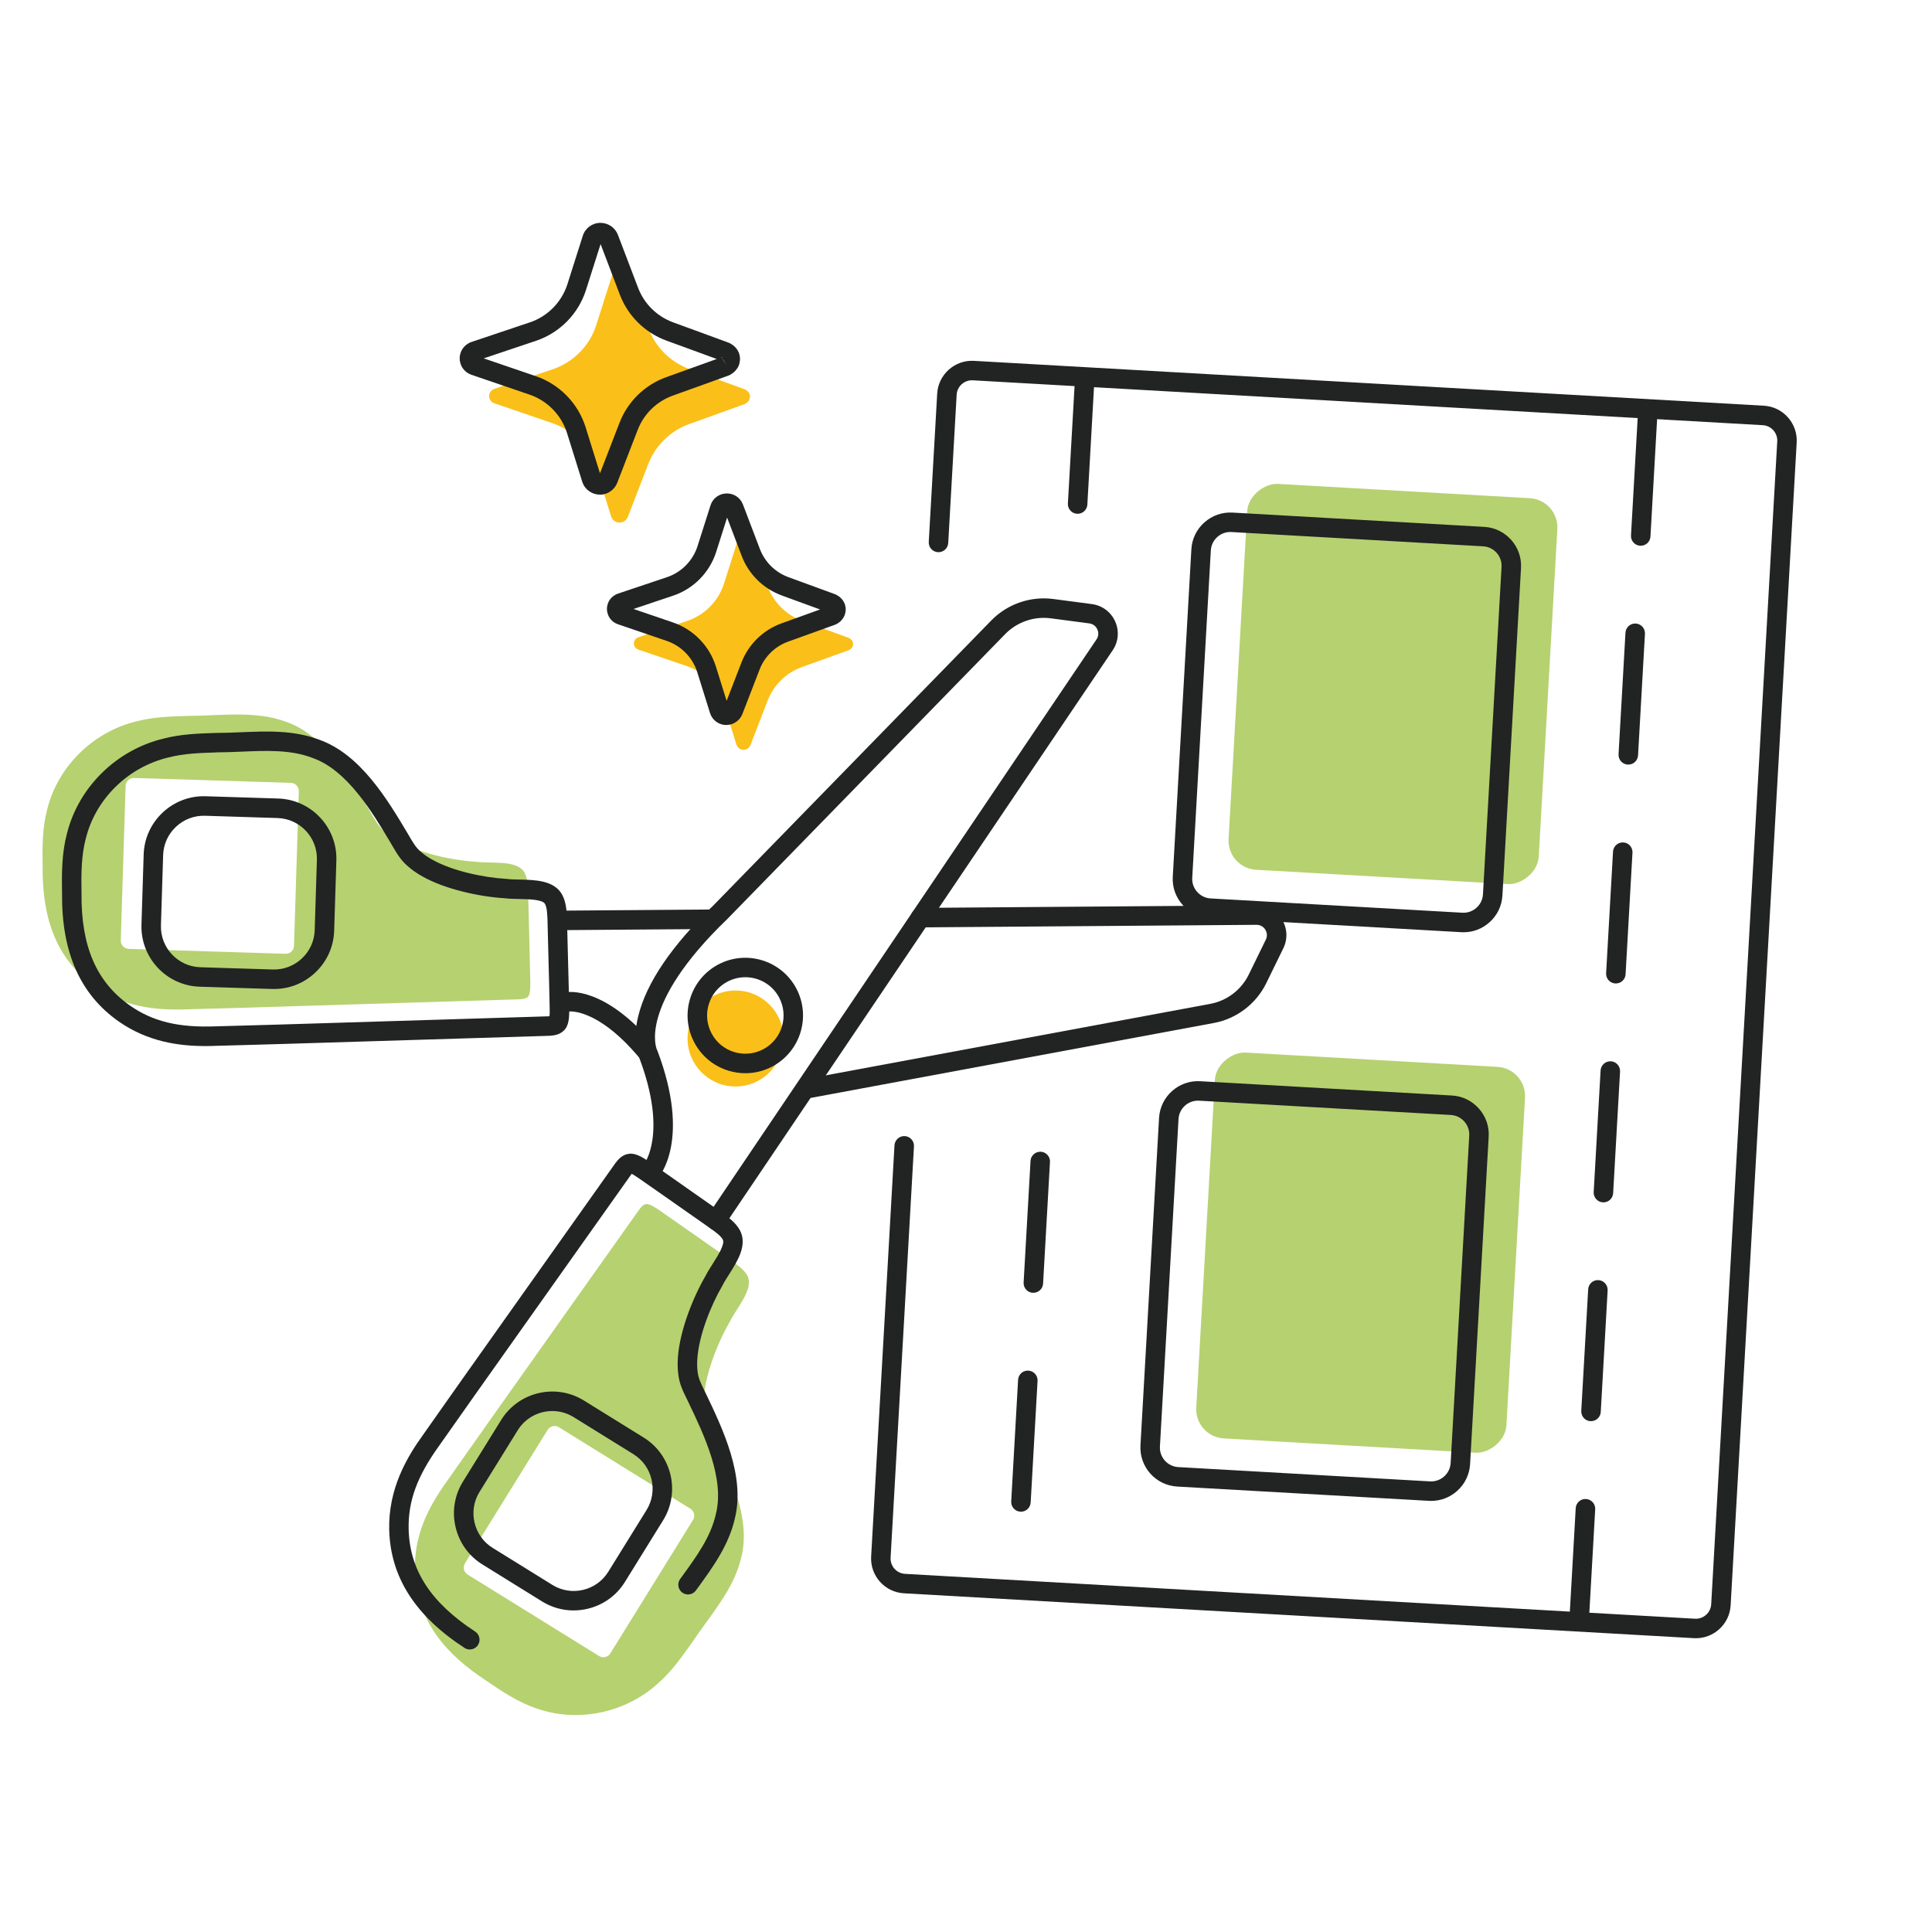
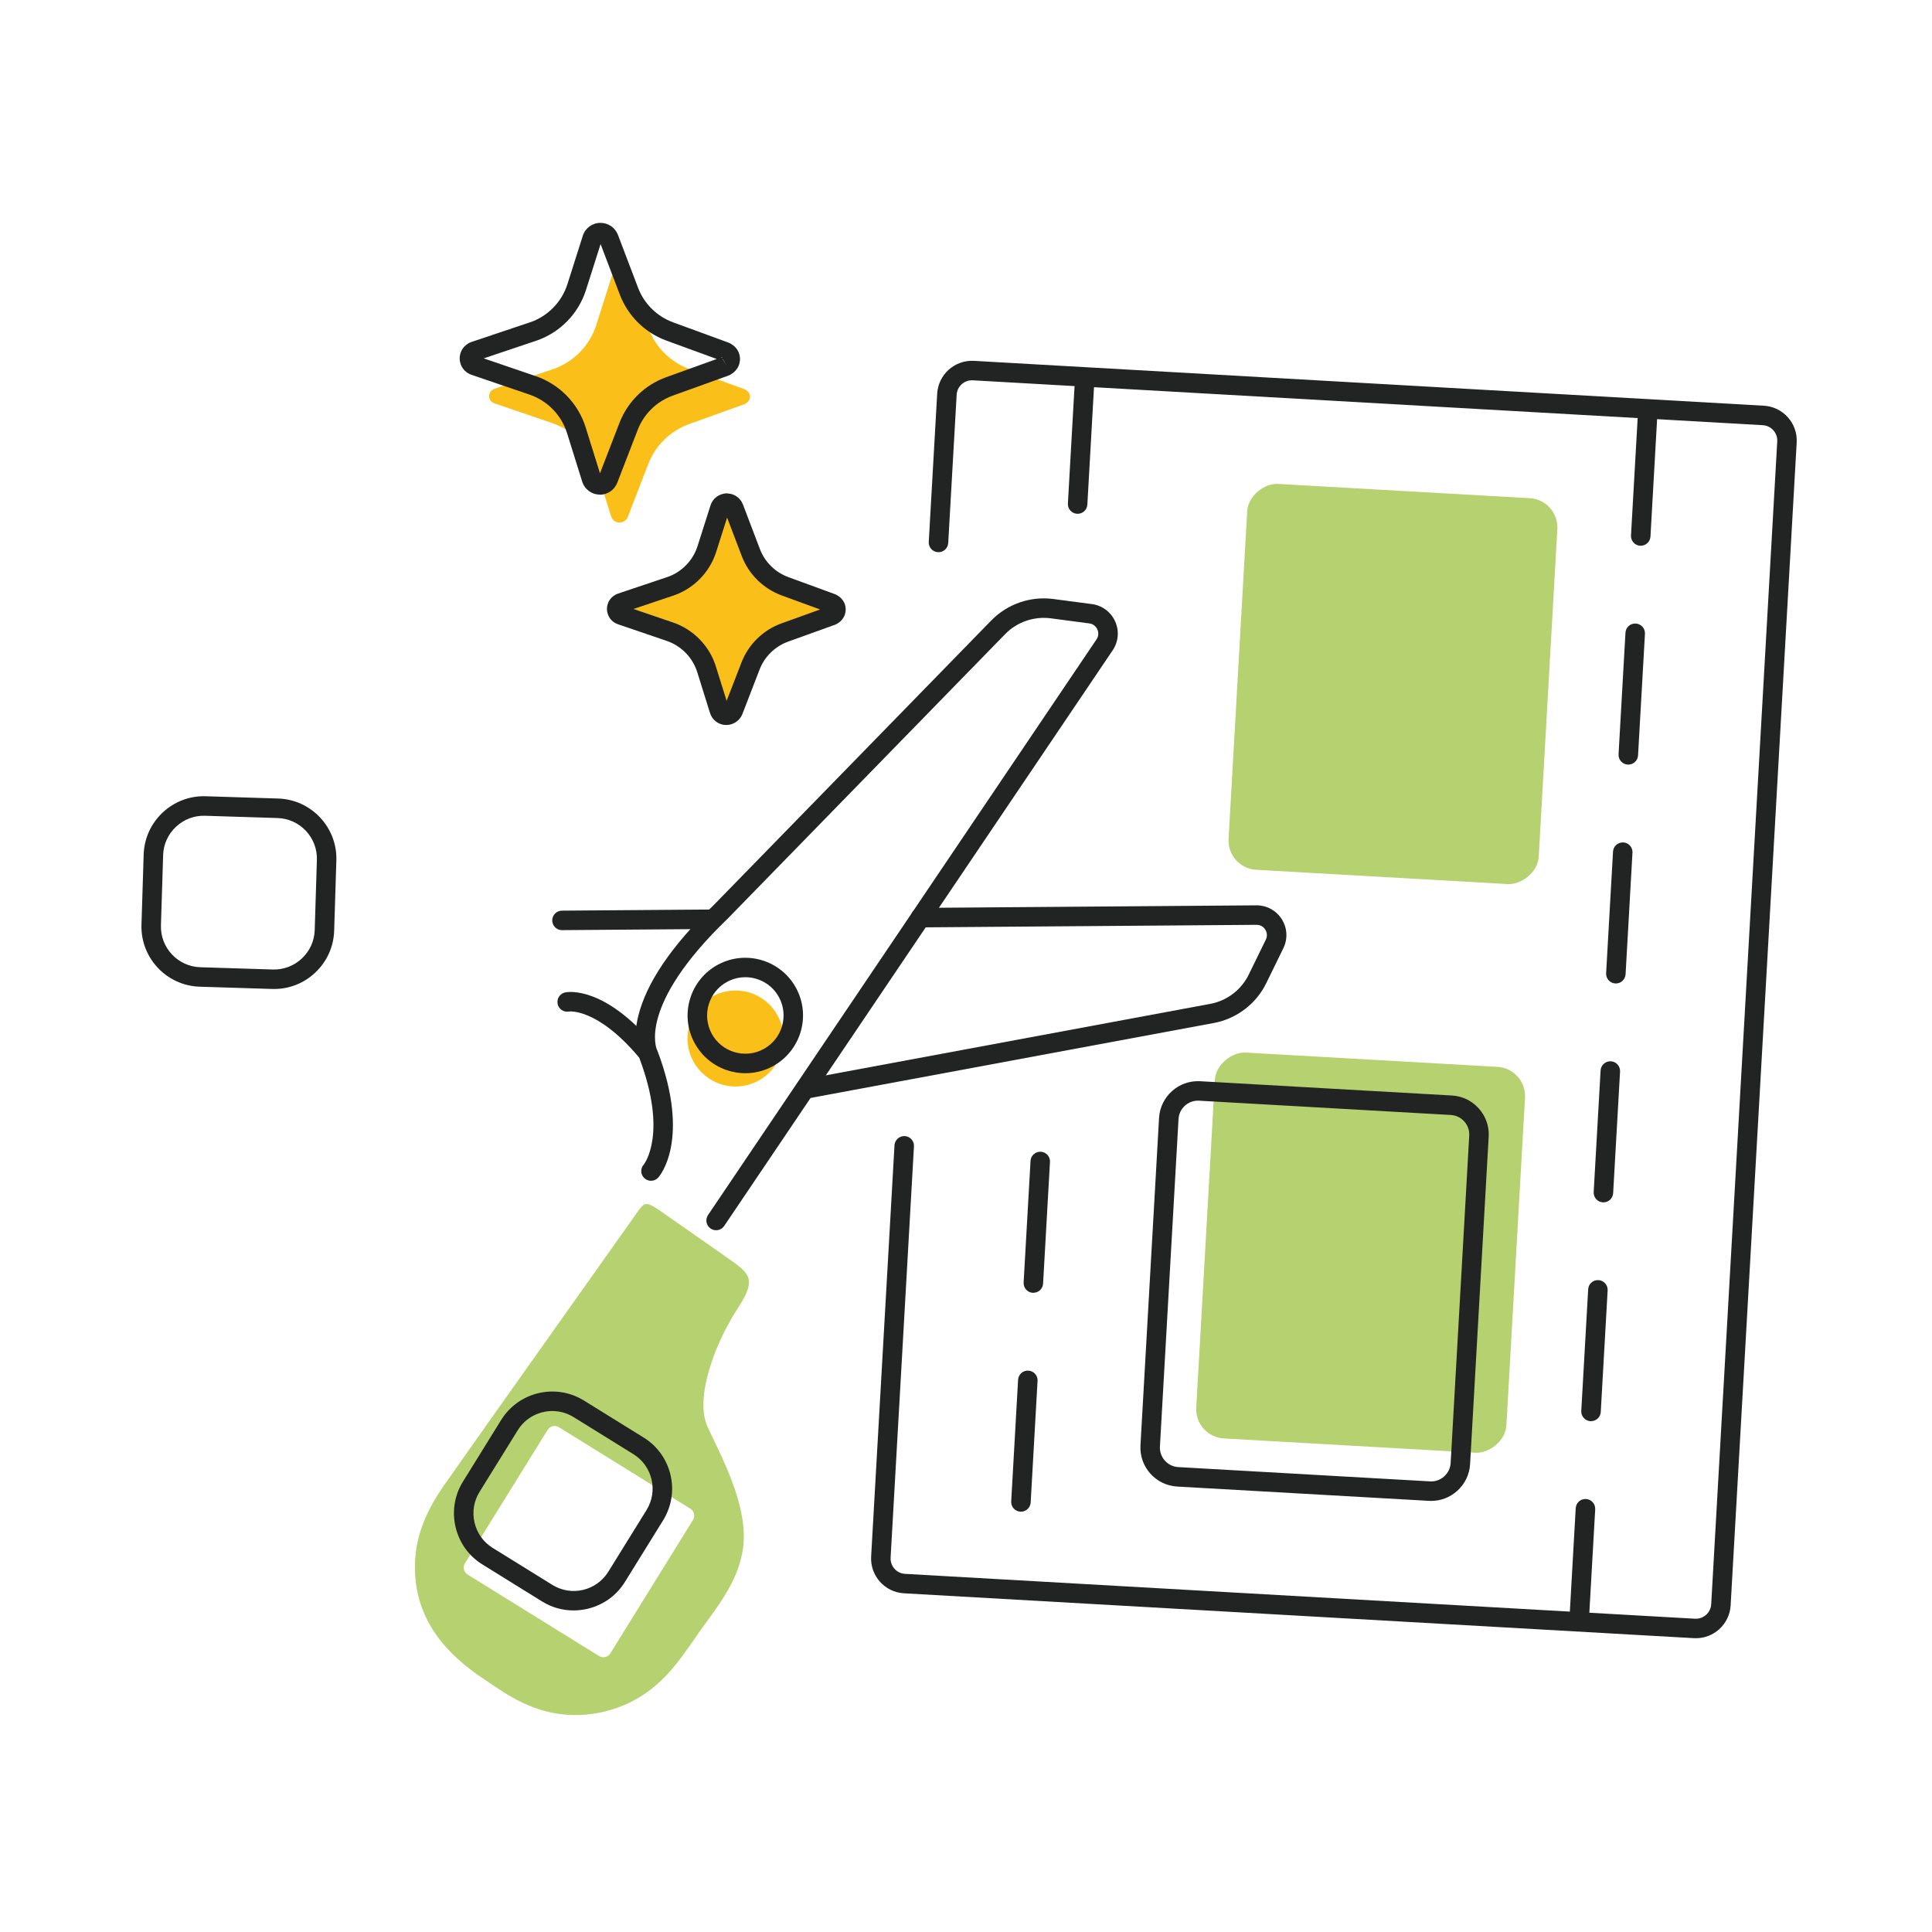
<svg xmlns="http://www.w3.org/2000/svg" id="Capa_1" viewBox="0 0 800 800">
  <defs>
    <style>.cls-1{fill:#222323;}.cls-2{fill:#fac019;}.cls-3{fill:#b6d170;}</style>
  </defs>
-   <path class="cls-3" d="M104.55,417.18c-8.18.21-18.44.56-26.98.75-14.32.56-26.68-1.33-38.19-9.37-16.89-11.89-21.89-29.66-21.73-49.66-.14-7.95-.15-16.18,1.9-23.79,4.44-17.88,19.16-32.17,37.1-36.45,6.94-1.79,13.61-1.98,21.03-2.22,13.67,0,28.04-2.38,40.97,2.52,15.48,5.4,26.24,23.06,34.48,36.88,2.02,3.36,3.45,6.28,6.31,8.72,1.66,1.47,3.38,2.63,5.39,3.76,8.65,4.9,22.18,7.94,32.49,8.53,6.16.82,16.88-.89,19.84,4.44,1.33,2.45,1.43,5.75,1.54,8.66.24,11.12.72,26.56.89,36.33.06,2,.03,5.16-.81,6.26-.87,1.1-2.3,1.14-3.8,1.25-17.91.57-81.52,2.51-110.34,3.38h-.09ZM53.29,392.91l64.95,2.03c1.86.06,3.44-1.42,3.5-3.28l2-64c.06-1.86-1.42-3.44-3.28-3.5l-64.95-2.03c-1.86-.06-3.44,1.42-3.5,3.28l-2,64c-.06,1.86,1.42,3.44,3.28,3.5Z" />
  <path class="cls-3" d="M200.71,591.11c16.66-23.54,53.45-75.46,63.84-90.07.92-1.19,1.74-2.36,3.14-2.47,1.38-.09,4.03,1.64,5.66,2.79,8.05,5.55,20.65,14.49,29.78,20.84,2.37,1.7,5.07,3.61,6.37,6.07,2.8,5.4-4.55,13.39-7.27,18.98-5.21,8.92-10.16,21.87-10.86,31.79-.16,2.3-.15,4.38.15,6.57.46,3.73,2.09,6.54,3.78,10.08,6.96,14.5,15.72,33.24,11.66,49.12-3.07,13.49-12.99,24.15-20.55,35.53-4.31,6.05-8.15,11.5-13.48,16.29-13.49,12.58-33.53,16.93-50.88,10.75-7.47-2.5-14.33-7.06-20.87-11.57-16.76-10.93-28.79-24.92-29.36-45.57-.34-14.03,4.93-25.37,13.31-37,4.88-7,10.85-15.36,15.55-22.06l.05-.07ZM252.73,684.62l34.23-55.24c.98-1.59.49-3.69-1.1-4.67l-54.43-33.73c-1.59-.98-3.69-.49-4.67,1.1l-34.23,55.24c-.98,1.59-.49,3.69,1.1,4.67l54.43,33.73c1.59.98,3.69.49,4.67-1.1Z" />
-   <path class="cls-1" d="M85.01,433.15c-10.73,0-23.69-1.68-35.87-10.19-15.97-11.24-23.64-28.56-23.45-52.95-.15-8.54-.11-16.86,2.04-24.86,4.77-19.19,20.5-34.66,40.05-39.33,7.19-1.85,14.13-2.08,21.48-2.32h.35s.09-.01.13-.01c3.26,0,6.66-.15,9.95-.28,10.75-.45,21.87-.93,32.4,3.05,17.13,6.01,28.36,24.85,36.56,38.6.32.53.63,1.07.94,1.59,1.48,2.52,2.64,4.52,4.53,6.13,1.38,1.22,2.83,2.23,4.75,3.32,8.49,4.81,21.55,7.49,30.74,8.02.1,0,.2.02.3.03,1.42.19,3.26.22,5.22.26,6.38.13,14.33.28,17.62,6.21,1.78,3.28,1.92,7.21,2.04,10.37v.11c.11,4.87.26,10.5.41,16.12.19,7.24.39,14.73.49,20.28.13,4.53-.34,7.08-1.63,8.78-1.97,2.49-4.77,2.69-6.44,2.81l-.26.02c-.06,0-.11,0-.17,0-18.49.59-82.64,2.54-110.35,3.38,0,0-.1,0-.11,0-3.53.09-7.45.21-11.45.33-5.27.16-10.69.32-15.54.43-1.51.06-3.09.1-4.72.1ZM116.61,428.27h0,0ZM89.82,311.56h-.29c-7.19.24-13.4.45-19.8,2.09-16.73,3.99-30.12,17.14-34.19,33.52-1.9,7.07-1.93,14.79-1.79,22.74,0,.03,0,.07,0,.11-.18,21.87,6.19,36.59,20.02,46.33,9.52,6.66,20.19,9.24,35.71,8.63,4.9-.11,10.3-.27,15.55-.43,4-.12,7.93-.24,11.46-.33h.08c27.67-.83,91.67-2.78,110.26-3.38h.2c.15-.02.33-.04.5-.05.07-.62.13-1.66.08-3.31-.1-5.56-.3-13.03-.49-20.26-.15-5.64-.3-11.28-.41-16.11v-.05c-.09-2.43-.19-5.19-1.05-6.78-1.02-1.84-6.85-1.95-10.7-2.03-2.13-.04-4.14-.08-5.96-.31-10.11-.6-24.53-3.62-34.1-9.04-2.43-1.37-4.3-2.68-6.07-4.25-2.88-2.46-4.49-5.22-6.2-8.15-.29-.5-.59-1-.9-1.52-7.58-12.72-17.96-30.12-32.35-35.15-.03-.01-.07-.02-.1-.04-9-3.41-18.84-2.99-29.25-2.55-3.35.14-6.82.29-10.22.29ZM227.39,421.61h0Z" />
  <path class="cls-1" d="M113.51,409.52c-.26,0-.53,0-.79-.01l-30.04-.94c-13.72-.43-24.53-11.94-24.1-25.66h0s.91-29.09.91-29.09c.21-6.62,3-12.78,7.85-17.35,4.86-4.56,11.19-6.97,17.8-6.76l30.04.94c13.72.43,24.53,11.94,24.1,25.66l-.91,29.09c-.21,6.62-3,12.78-7.85,17.35-4.66,4.38-10.68,6.77-17.01,6.77ZM66.64,383.17c-.29,9.27,7.02,17.05,16.29,17.34l30.04.94c4.47.13,8.74-1.49,12.03-4.57,3.29-3.09,5.17-7.25,5.31-11.72l.91-29.09c.29-9.27-7.02-17.05-16.29-17.34l-30.04-.94c-4.47-.14-8.74,1.48-12.03,4.57-3.29,3.09-5.17,7.25-5.31,11.72l-.91,29.09h0Z" />
-   <path class="cls-1" d="M194.55,683.02c-.76,0-1.52-.21-2.2-.65-20.45-13.34-30.65-29.32-31.19-48.84-.41-17.12,7.3-30.09,14.07-39.47,2.73-3.93,5.86-8.34,8.9-12.64,2.31-3.27,4.58-6.48,6.61-9.37,0,0,.06-.08.06-.09,16.12-22.77,53.29-75.23,63.84-90.08.03-.05.07-.09.1-.14l.16-.21c1.03-1.33,2.74-3.55,5.83-3.81,2.18-.15,4.59.88,8.33,3.51,4.56,3.14,10.71,7.46,16.66,11.65,4.58,3.22,9.16,6.44,13.09,9.17l.13.09c2.57,1.84,5.77,4.13,7.5,7.4,3.14,6.06-1.12,12.76-4.55,18.15-1.05,1.65-2.04,3.21-2.67,4.49-.04.09-.09.18-.14.26-4.64,7.94-9.63,20.31-10.32,30.04-.16,2.2-.12,3.97.13,5.73.31,2.53,1.33,4.61,2.61,7.23.26.54.54,1.09.81,1.67,6.92,14.44,16.41,34.21,11.94,51.8-2.51,10.97-9.05,19.97-15.37,28.68l-.72.98c-1.31,1.8-3.83,2.2-5.63.9-1.8-1.31-2.21-3.83-.9-5.63l.72-.99c6.13-8.43,11.91-16.4,14.05-25.78,0-.04.02-.07.02-.1,3.77-14.76-4.99-33.04-11.39-46.38-.26-.55-.52-1.08-.77-1.59-1.49-3.04-2.9-5.92-3.37-9.74-.32-2.28-.37-4.57-.17-7.35.78-10.97,6.24-24.65,11.33-33.41.82-1.65,1.9-3.35,3.04-5.14,2.07-3.25,5.19-8.17,4.21-10.07-.83-1.56-3.07-3.17-5.05-4.59l-.09-.06c-3.9-2.71-8.48-5.94-13.08-9.16-5.94-4.17-12.08-8.49-16.64-11.63-1.38-.97-2.29-1.5-2.85-1.79-.11.14-.22.28-.31.39l-.12.16c-10.61,14.93-47.69,67.27-63.78,89.99-2.08,2.96-4.35,6.18-6.67,9.46-3.03,4.28-6.15,8.68-8.91,12.65-9.12,12.64-12.87,22.96-12.59,34.59.46,16.9,9.21,30.34,27.53,42.29,1.87,1.22,2.39,3.72,1.18,5.58-.77,1.19-2.07,1.83-3.38,1.83ZM260.86,485.75h0s0,0,0,0Z" />
  <path class="cls-1" d="M237.5,666.85c-4.57,0-9.06-1.26-13.03-3.72l-24.73-15.33c-5.63-3.49-9.57-8.99-11.1-15.48-1.52-6.49-.44-13.16,3.05-18.8l15.83-25.54c7.23-11.67,22.6-15.28,34.27-8.05l24.74,15.33c11.67,7.23,15.28,22.6,8.05,34.27l-15.83,25.54c-3.49,5.63-8.99,9.57-15.48,11.1-1.92.45-3.85.67-5.77.67ZM228.71,584.28c-5.64,0-11.15,2.82-14.33,7.96l-15.83,25.54c-2.36,3.8-3.08,8.31-2.05,12.7,1.03,4.39,3.69,8.11,7.49,10.46h0l24.73,15.33c7.88,4.89,18.28,2.45,23.16-5.44l15.83-25.54c4.89-7.89,2.45-18.28-5.44-23.16l-24.74-15.33c-2.75-1.71-5.81-2.52-8.83-2.52Z" />
  <path class="cls-1" d="M296.52,509.41c-.78,0-1.56-.22-2.25-.69-1.85-1.25-2.33-3.75-1.09-5.6l160.86-238.36c.85-1.25.97-2.76.35-4.14-.62-1.38-1.84-2.28-3.33-2.48l-15.98-2.11c-6.92-.91-13.97,1.53-18.84,6.52l-115.03,117.95s-.06.06-.09.09c-37.27,35.87-29.21,53.83-29.12,54,.08.15.16.31.22.48,13.96,36.88.9,51.92.34,52.54-1.49,1.65-4.05,1.78-5.7.29-1.64-1.48-1.78-4-.32-5.65.27-.33,10.02-12.8-1.8-44.15-.69-1.47-2.91-7.34-.46-17.34,3.37-13.79,13.87-29.24,31.2-45.93l114.99-117.91c6.64-6.81,16.23-10.14,25.67-8.89l15.98,2.11c4.27.56,7.87,3.24,9.64,7.17,1.77,3.92,1.38,8.4-1.02,11.96l-160.86,238.36c-.78,1.16-2.05,1.78-3.35,1.78Z" />
  <path class="cls-1" d="M232.7,385.15c-2.21,0-4.02-1.79-4.03-4-.02-2.23,1.78-4.05,4-4.07l61.9-.47h.03c2.21,0,4.02,1.79,4.03,4,.02,2.23-1.78,4.05-4,4.07l-61.9.47h-.03Z" />
  <path class="cls-1" d="M334.52,454.79c-1.91,0-3.6-1.36-3.96-3.3-.41-2.19,1.04-4.3,3.23-4.7l167.44-31.13c6.85-1.29,12.78-5.81,15.84-12.09l7.08-14.48c.66-1.36.58-2.87-.22-4.15-.8-1.28-2.14-2.01-3.64-1.99l-139.14,1.06h-.03c-2.21,0-4.02-1.79-4.03-4-.02-2.23,1.78-4.05,4-4.07l139.14-1.06s.07,0,.1,0c4.27,0,8.16,2.15,10.44,5.76,2.29,3.64,2.53,8.12.64,11.99l-7.08,14.48c-4.18,8.55-12.26,14.71-21.61,16.47l-167.45,31.13c-.25.05-.5.07-.74.07Z" />
  <path class="cls-1" d="M267.5,439.06c-1.15,0-2.28-.49-3.08-1.43-17.18-20.32-28.72-18.8-28.82-18.78-2.19.41-4.3-1.02-4.71-3.21-.42-2.19,1.02-4.3,3.21-4.72,1.61-.31,16.37-2.3,36.49,21.49,1.44,1.7,1.23,4.25-.48,5.69-.76.64-1.68.95-2.6.95Z" />
  <circle class="cls-2" cx="304.57" cy="430.02" r="19.87" />
  <path class="cls-1" d="M308.65,444.4c-2.32,0-4.65-.34-6.93-1.03-6.11-1.84-11.14-5.96-14.16-11.58-3.02-5.63-3.67-12.09-1.82-18.2,1.84-6.11,5.96-11.14,11.58-14.16,11.62-6.23,26.13-1.85,32.36,9.76,6.23,11.61,1.85,26.13-9.76,32.36h0c-3.52,1.89-7.38,2.85-11.27,2.85ZM318.01,437.99h0,0ZM308.6,404.65c-2.52,0-5.08.6-7.46,1.88-3.73,2-6.45,5.33-7.67,9.38-1.22,4.05-.79,8.33,1.21,12.06,2,3.73,5.33,6.45,9.38,7.67,4.05,1.22,8.33.79,12.06-1.21,7.69-4.13,10.59-13.74,6.47-21.44-2.85-5.32-8.33-8.35-13.98-8.35Z" />
  <rect class="cls-3" x="496.79" y="218.92" width="160.04" height="128.64" rx="12.1" ry="12.1" transform="translate(261.31 843.05) rotate(-86.75)" />
  <rect class="cls-3" x="483.41" y="454.38" width="160.04" height="128.64" rx="12.1" ry="12.1" transform="translate(13.6 1051.81) rotate(-86.75)" />
  <path class="cls-1" d="M702.24,678.35c-.28,0-.55,0-.83-.02l-327.11-18.58c-7.94-.45-14.03-7.27-13.58-15.21l9.67-170.31c.13-2.22,2.08-3.92,4.26-3.8,2.22.13,3.93,2.03,3.8,4.26l-9.67,170.31c-.2,3.5,2.48,6.5,5.98,6.7l327.11,18.58c1.68.09,3.31-.48,4.58-1.61,1.27-1.13,2.02-2.68,2.12-4.37l27.35-481.54c.1-1.68-.48-3.31-1.61-4.58-1.13-1.27-2.69-2.02-4.37-2.12l-327.11-18.58c-3.52-.19-6.5,2.48-6.7,5.98l-3.49,61.39c-.13,2.22-2.04,3.93-4.26,3.8-2.22-.13-3.93-2.03-3.8-4.26l3.49-61.39c.45-7.94,7.31-14.03,15.21-13.58l327.11,18.58c3.83.22,7.36,1.92,9.93,4.8,2.57,2.88,3.86,6.58,3.65,10.41l-27.35,481.54c-.22,3.83-1.92,7.36-4.8,9.93-2.67,2.38-6.05,3.67-9.58,3.67Z" />
-   <path class="cls-1" d="M606.01,386.03c-.31,0-.62,0-.93-.03l-104.27-5.92c-4.29-.24-8.24-2.15-11.11-5.38-2.88-3.22-4.33-7.36-4.08-11.65l7.7-135.61c.24-4.29,2.15-8.24,5.38-11.11,3.22-2.88,7.37-4.32,11.65-4.08l104.27,5.92c8.88.5,15.7,8.14,15.2,17.03l-7.7,135.61c-.24,4.29-2.15,8.24-5.37,11.11-2.99,2.67-6.77,4.11-10.72,4.11ZM509.43,220.29c-1.97,0-3.86.72-5.36,2.06-1.61,1.44-2.57,3.41-2.69,5.55l-7.7,135.61c-.12,2.14.61,4.21,2.05,5.82,1.44,1.61,3.41,2.57,5.55,2.69l104.27,5.92h0c2.15.12,4.21-.61,5.82-2.05,1.62-1.44,2.57-3.41,2.69-5.55l7.7-135.61c.25-4.44-3.16-8.26-7.6-8.51l-104.27-5.92c-.15,0-.31-.01-.46-.01Z" />
  <path class="cls-1" d="M592.64,621.5c-.31,0-.62,0-.93-.03l-104.27-5.92c-8.88-.51-15.7-8.14-15.2-17.03l7.7-135.61c.5-8.88,8.16-15.71,17.03-15.2l104.27,5.92c4.29.24,8.24,2.15,11.11,5.38,2.88,3.22,4.33,7.36,4.08,11.65l-7.7,135.61c-.24,4.29-2.15,8.24-5.38,11.11-2.99,2.67-6.77,4.11-10.72,4.11ZM496.05,455.76c-4.24,0-7.81,3.32-8.05,7.61l-7.7,135.61c-.25,4.44,3.16,8.26,7.6,8.51l104.27,5.92h0c2.13.12,4.2-.61,5.82-2.05,1.61-1.44,2.57-3.41,2.69-5.55l7.7-135.61c.12-2.14-.61-4.21-2.05-5.82-1.44-1.61-3.41-2.57-5.55-2.69l-104.27-5.92c-.15,0-.31-.01-.46-.01Z" />
  <path class="cls-1" d="M422.74,625.95c-.07,0-.15,0-.22,0-2.23-.12-3.93-2.04-3.8-4.26l2.85-50.35c.13-2.21,2.02-3.94,4.26-3.79,2.15.12,3.82,1.9,3.81,4.05,0,.07,0,.14-.01.21l-2.85,50.35c-.13,2.13-1.9,3.8-4.03,3.8ZM427.89,535.32h-.23c-1.08-.06-2.07-.53-2.78-1.34-.72-.81-1.08-1.85-1.02-2.92l2.86-50.35c.12-2.21,2.01-3.91,4.26-3.8,1.08.06,2.07.54,2.78,1.34.72.81,1.08,1.85,1.01,2.91l-2.85,50.35c-.12,2.14-1.89,3.8-4.02,3.8Z" />
  <path class="cls-1" d="M446.22,212.74v-.05.05c-.07,0-.15,0-.23,0-1.08-.06-2.07-.53-2.78-1.34-.72-.8-1.08-1.84-1.02-2.91l2.86-50.34c.12-2.22,2.01-3.93,4.26-3.8,1.07.06,2.06.53,2.78,1.34.72.8,1.07,1.84,1.01,2.91l-2.85,50.35c-.12,2.13-1.89,3.8-4.02,3.8Z" />
  <path class="cls-1" d="M654.06,671.79c-.08,0-.16,0-.23,0-2.22-.12-3.92-2.04-3.8-4.26l2.44-43.03c.13-2.21,2.01-3.94,4.26-3.79,2.15.12,3.82,1.9,3.81,4.04,0,.07,0,.14,0,.21l-2.44,43.03c-.12,2.13-1.9,3.8-4.02,3.8ZM658.8,588.48h-.23c-2.22-.13-3.92-2.04-3.8-4.26l2.86-50.35c.12-2.22,2.01-3.94,4.26-3.8,2.14.12,3.81,1.91,3.8,4.05,0,.06,0,.13,0,.2l-2.85,50.35c-.12,2.14-1.9,3.8-4.02,3.8ZM663.94,497.86c-.07,0-.15,0-.23,0-1.07-.06-2.06-.53-2.78-1.34-.72-.8-1.08-1.84-1.02-2.91l2.86-50.35c.13-2.21,2.03-3.93,4.26-3.8,2.15.13,3.82,1.91,3.8,4.05v.21l-2.86,50.35c-.12,2.13-1.89,3.8-4.02,3.8ZM669.09,407.23h-.23c-1.08-.06-2.07-.54-2.78-1.34-.72-.81-1.08-1.85-1.02-2.91l2.86-50.35c.12-2.21,2.02-3.91,4.26-3.8,2.15.12,3.81,1.91,3.8,4.05,0,.06,0,.13-.01.2l-2.85,50.35c-.12,2.14-1.89,3.8-4.02,3.8ZM674.24,316.61c-.08,0-.15,0-.23-.01-2.22-.12-3.92-2.03-3.8-4.26l2.86-50.35c.12-2.21,2-3.92,4.26-3.79,2.15.12,3.82,1.9,3.81,4.04,0,.07,0,.14,0,.21l-2.86,50.35c-.12,2.13-1.89,3.8-4.02,3.8ZM679.39,225.98h-.23c-1.08-.06-2.07-.54-2.78-1.34-.72-.81-1.08-1.85-1.02-2.91l2.86-50.35c.12-2.21,2.02-3.92,4.26-3.8,1.07.06,2.06.53,2.77,1.34.73.81,1.08,1.84,1.02,2.91l-2.85,50.35c-.12,2.14-1.9,3.8-4.02,3.8Z" />
-   <path class="cls-2" d="M308.06,222.65c1.28,0,2.43.78,2.88,1.97l7.03,18.46c2.47,6.49,7.65,11.59,14.2,14l19.3,7.06c.14.05.25.16.38.23.11.06.21.12.31.19.15.11.28.23.4.37.19.22.36.45.48.72.06.17.12.34.15.5.04.17.06.33.06.5l-.06.54c-.02.17-.08.33-.15.5-.12.28-.29.52-.49.74-.12.13-.25.24-.39.35-.08.06-.17.11-.26.17-.15.09-.26.21-.43.27l-19.33,6.96c-6.56,2.35-11.76,7.42-14.27,13.9l-7.12,18.42c-.46,1.19-1.62,1.98-2.89,1.98-1.34,0-2.53-.89-2.92-2.16l-5.27-16.88c-2.28-7.31-7.92-13.08-15.15-15.57l-20.26-6.92c-.23-.08-.44-.19-.63-.32-.13-.08-.25-.17-.36-.29-.27-.25-.48-.57-.63-.94-.04-.1-.08-.23-.1-.36-.06-.19-.08-.4-.08-.61s.02-.42.09-.61c.02-.13.06-.25.11-.36.13-.33.34-.63.57-.88.1-.1.21-.19.31-.27.23-.17.46-.31.73-.4l20.3-6.81c7.25-2.43,12.91-8.19,15.23-15.47l5.36-16.85c.4-1.3,1.6-2.15,2.94-2.15Z" />
+   <path class="cls-2" d="M308.06,222.65c1.28,0,2.43.78,2.88,1.97c2.47,6.49,7.65,11.59,14.2,14l19.3,7.06c.14.05.25.16.38.23.11.06.21.12.31.19.15.11.28.23.4.37.19.22.36.45.48.72.06.17.12.34.15.5.04.17.06.33.06.5l-.06.54c-.02.17-.08.33-.15.5-.12.28-.29.52-.49.74-.12.13-.25.24-.39.35-.08.06-.17.11-.26.17-.15.09-.26.21-.43.27l-19.33,6.96c-6.56,2.35-11.76,7.42-14.27,13.9l-7.12,18.42c-.46,1.19-1.62,1.98-2.89,1.98-1.34,0-2.53-.89-2.92-2.16l-5.27-16.88c-2.28-7.31-7.92-13.08-15.15-15.57l-20.26-6.92c-.23-.08-.44-.19-.63-.32-.13-.08-.25-.17-.36-.29-.27-.25-.48-.57-.63-.94-.04-.1-.08-.23-.1-.36-.06-.19-.08-.4-.08-.61s.02-.42.09-.61c.02-.13.06-.25.11-.36.13-.33.34-.63.57-.88.1-.1.21-.19.31-.27.23-.17.46-.31.73-.4l20.3-6.81c7.25-2.43,12.91-8.19,15.23-15.47l5.36-16.85c.4-1.3,1.6-2.15,2.94-2.15Z" />
  <path class="cls-2" d="M256.81,111.88c1.52,0,2.89.93,3.43,2.35l8.36,21.95c2.94,7.72,9.1,13.79,16.88,16.65l22.96,8.4c.17.06.29.19.45.28.13.07.25.14.37.23.18.14.34.27.48.44.23.26.43.54.57.86.07.2.15.4.17.6.05.2.07.4.07.6l-.08.65c-.03.2-.1.4-.18.6-.14.33-.35.62-.59.87-.14.16-.3.29-.47.42-.1.07-.21.14-.31.2-.17.1-.31.25-.51.32l-23,8.28c-7.8,2.79-13.99,8.83-16.97,16.54l-8.47,21.91c-.55,1.42-1.92,2.36-3.44,2.36-1.59,0-3.01-1.05-3.48-2.57l-6.27-20.08c-2.72-8.69-9.42-15.56-18.03-18.52l-24.1-8.23c-.27-.1-.52-.23-.75-.38-.15-.1-.3-.2-.42-.35-.32-.3-.57-.67-.74-1.12-.05-.12-.1-.27-.12-.42-.07-.22-.1-.47-.1-.72,0-.25.03-.5.1-.72.03-.15.08-.3.13-.42.15-.4.4-.75.67-1.04.12-.12.25-.22.37-.32.27-.2.55-.37.87-.47l24.14-8.1c8.62-2.89,15.36-9.74,18.12-18.4l6.37-20.05c.48-1.54,1.9-2.56,3.49-2.56Z" />
  <path class="cls-1" d="M300.78,300.22h-.02c-3.13,0-5.85-2.02-6.77-5.01l-5.27-16.87c-1.89-6.05-6.6-10.89-12.62-12.95l-20.25-6.91c-.61-.22-1.11-.48-1.57-.78-.21-.14-.6-.41-1.01-.84-.65-.64-1.15-1.42-1.49-2.3-.11-.27-.2-.55-.26-.84-.13-.49-.2-1.01-.2-1.57,0-.58.07-1.1.2-1.59.07-.29.16-.59.28-.89.26-.69.72-1.43,1.34-2.1.04-.04.07-.08.11-.12.21-.21.42-.38.63-.55.06-.04.13-.1.19-.14.43-.31,1.03-.7,1.84-.96l20.26-6.8c6.01-2.01,10.75-6.83,12.67-12.87l5.36-16.85c.91-2.96,3.64-4.96,6.77-4.96h.02c2.97,0,5.58,1.8,6.64,4.56l7.03,18.47c2.06,5.4,6.36,9.64,11.82,11.64l19.29,7.06c.46.16.84.4,1.13.6.21.12.41.25.6.39.28.22.67.53,1.05.98.43.48.82,1.07,1.09,1.7.03.07.06.14.09.21.09.23.24.64.33,1.16.09.42.13.84.13,1.26,0,.16,0,.31-.03.47l-.06.54c-.09.68-.28,1.18-.38,1.45-.03.07-.05.14-.08.2-.28.64-.67,1.24-1.17,1.8-.34.39-.68.66-.94.86-.21.16-.39.27-.55.37-.23.17-.65.45-1.21.65l-19.36,6.97c-5.46,1.96-9.79,6.17-11.87,11.56l-7.12,18.42c-1.06,2.73-3.73,4.56-6.65,4.56ZM301.69,292.82h0s0,0,0,0ZM262.32,252.16l16.4,5.6c8.44,2.9,15.05,9.7,17.7,18.18l4.46,14.27,6.14-15.88c2.93-7.58,9.01-13.5,16.67-16.24l15.88-5.72-15.86-5.8c-7.65-2.81-13.69-8.77-16.58-16.35l-6.05-15.9-4.54,14.26c-2.71,8.49-9.36,15.24-17.8,18.07l-16.42,5.51ZM342.96,253.61s.07.03.11.04l-.11-.04ZM258.35,253.49s0,0,0,0c0,0,0,0,0,0ZM347.01,246.72h0,0ZM301.91,211.69h0s0,0,0,0Z" />
  <path class="cls-1" d="M248.4,204.8h-.02c-3.38,0-6.33-2.19-7.32-5.42l-6.27-20.07c-2.32-7.42-8.11-13.37-15.49-15.9l-24.09-8.22c-.66-.24-1.2-.51-1.69-.84-.23-.15-.65-.44-1.08-.89-.7-.69-1.24-1.52-1.61-2.48-.12-.29-.21-.6-.28-.91-.14-.53-.21-1.09-.21-1.69,0-.62.07-1.18.22-1.71.07-.31.17-.63.3-.94.28-.75.78-1.54,1.45-2.26.04-.04.08-.08.12-.12.24-.24.48-.44.72-.63.05-.04.09-.07.14-.1.47-.34,1.12-.76,2-1.04l24.1-8.09c7.38-2.47,13.19-8.38,15.56-15.8l6.37-20.04c.99-3.2,3.94-5.37,7.33-5.37h.02c3.17,0,6.06,1.99,7.19,4.94l8.36,21.96c2.52,6.63,7.81,11.84,14.51,14.3l22.95,8.4c.53.18.96.47,1.19.63.18.11.43.25.68.45.3.23.71.56,1.11,1.03.47.52.89,1.17,1.18,1.84.03.08.07.15.09.23.1.27.26.7.35,1.24.1.46.14.92.14,1.38,0,.15,0,.3-.03.45l-.08.65c-.09.72-.29,1.25-.41,1.56-.02.06-.05.12-.07.17-.3.69-.73,1.34-1.27,1.95-.37.42-.74.72-1.02.94-.22.16-.41.29-.6.41-.25.19-.68.48-1.28.7l-23.03,8.29c-6.7,2.4-12.01,7.57-14.57,14.2l-8.47,21.91c-1.15,2.96-4.04,4.94-7.2,4.94ZM248.76,196.99h0s0,0,0,0ZM200.28,148.39l21.64,7.39c9.81,3.37,17.49,11.27,20.57,21.13l5.95,19.07,8.09-20.93c3.41-8.81,10.47-15.69,19.37-18.88l20.88-7.52-20.84-7.62c-8.89-3.26-15.91-10.19-19.27-19l-7.98-20.96-6.06,19.05c-3.15,9.87-10.88,17.72-20.68,21l-21.68,7.28ZM299.27,148.78l1.63,2.52-1.48-2.46-.15-.06ZM298.85,149.41s.08.03.12.04l-.12-.04ZM197.71,149.25s0,0,0,0c0,0,0,0,0,0ZM298.91,148.22l.16.02-.2-.33s-.09.03-.13.05l.17.26ZM298.71,147.91l.02.04.13-.05-.04-.07s-.08.05-.11.08ZM248.65,100.32h.01-.01ZM249.02,100.04h0s0,0,0,0Z" />
</svg>